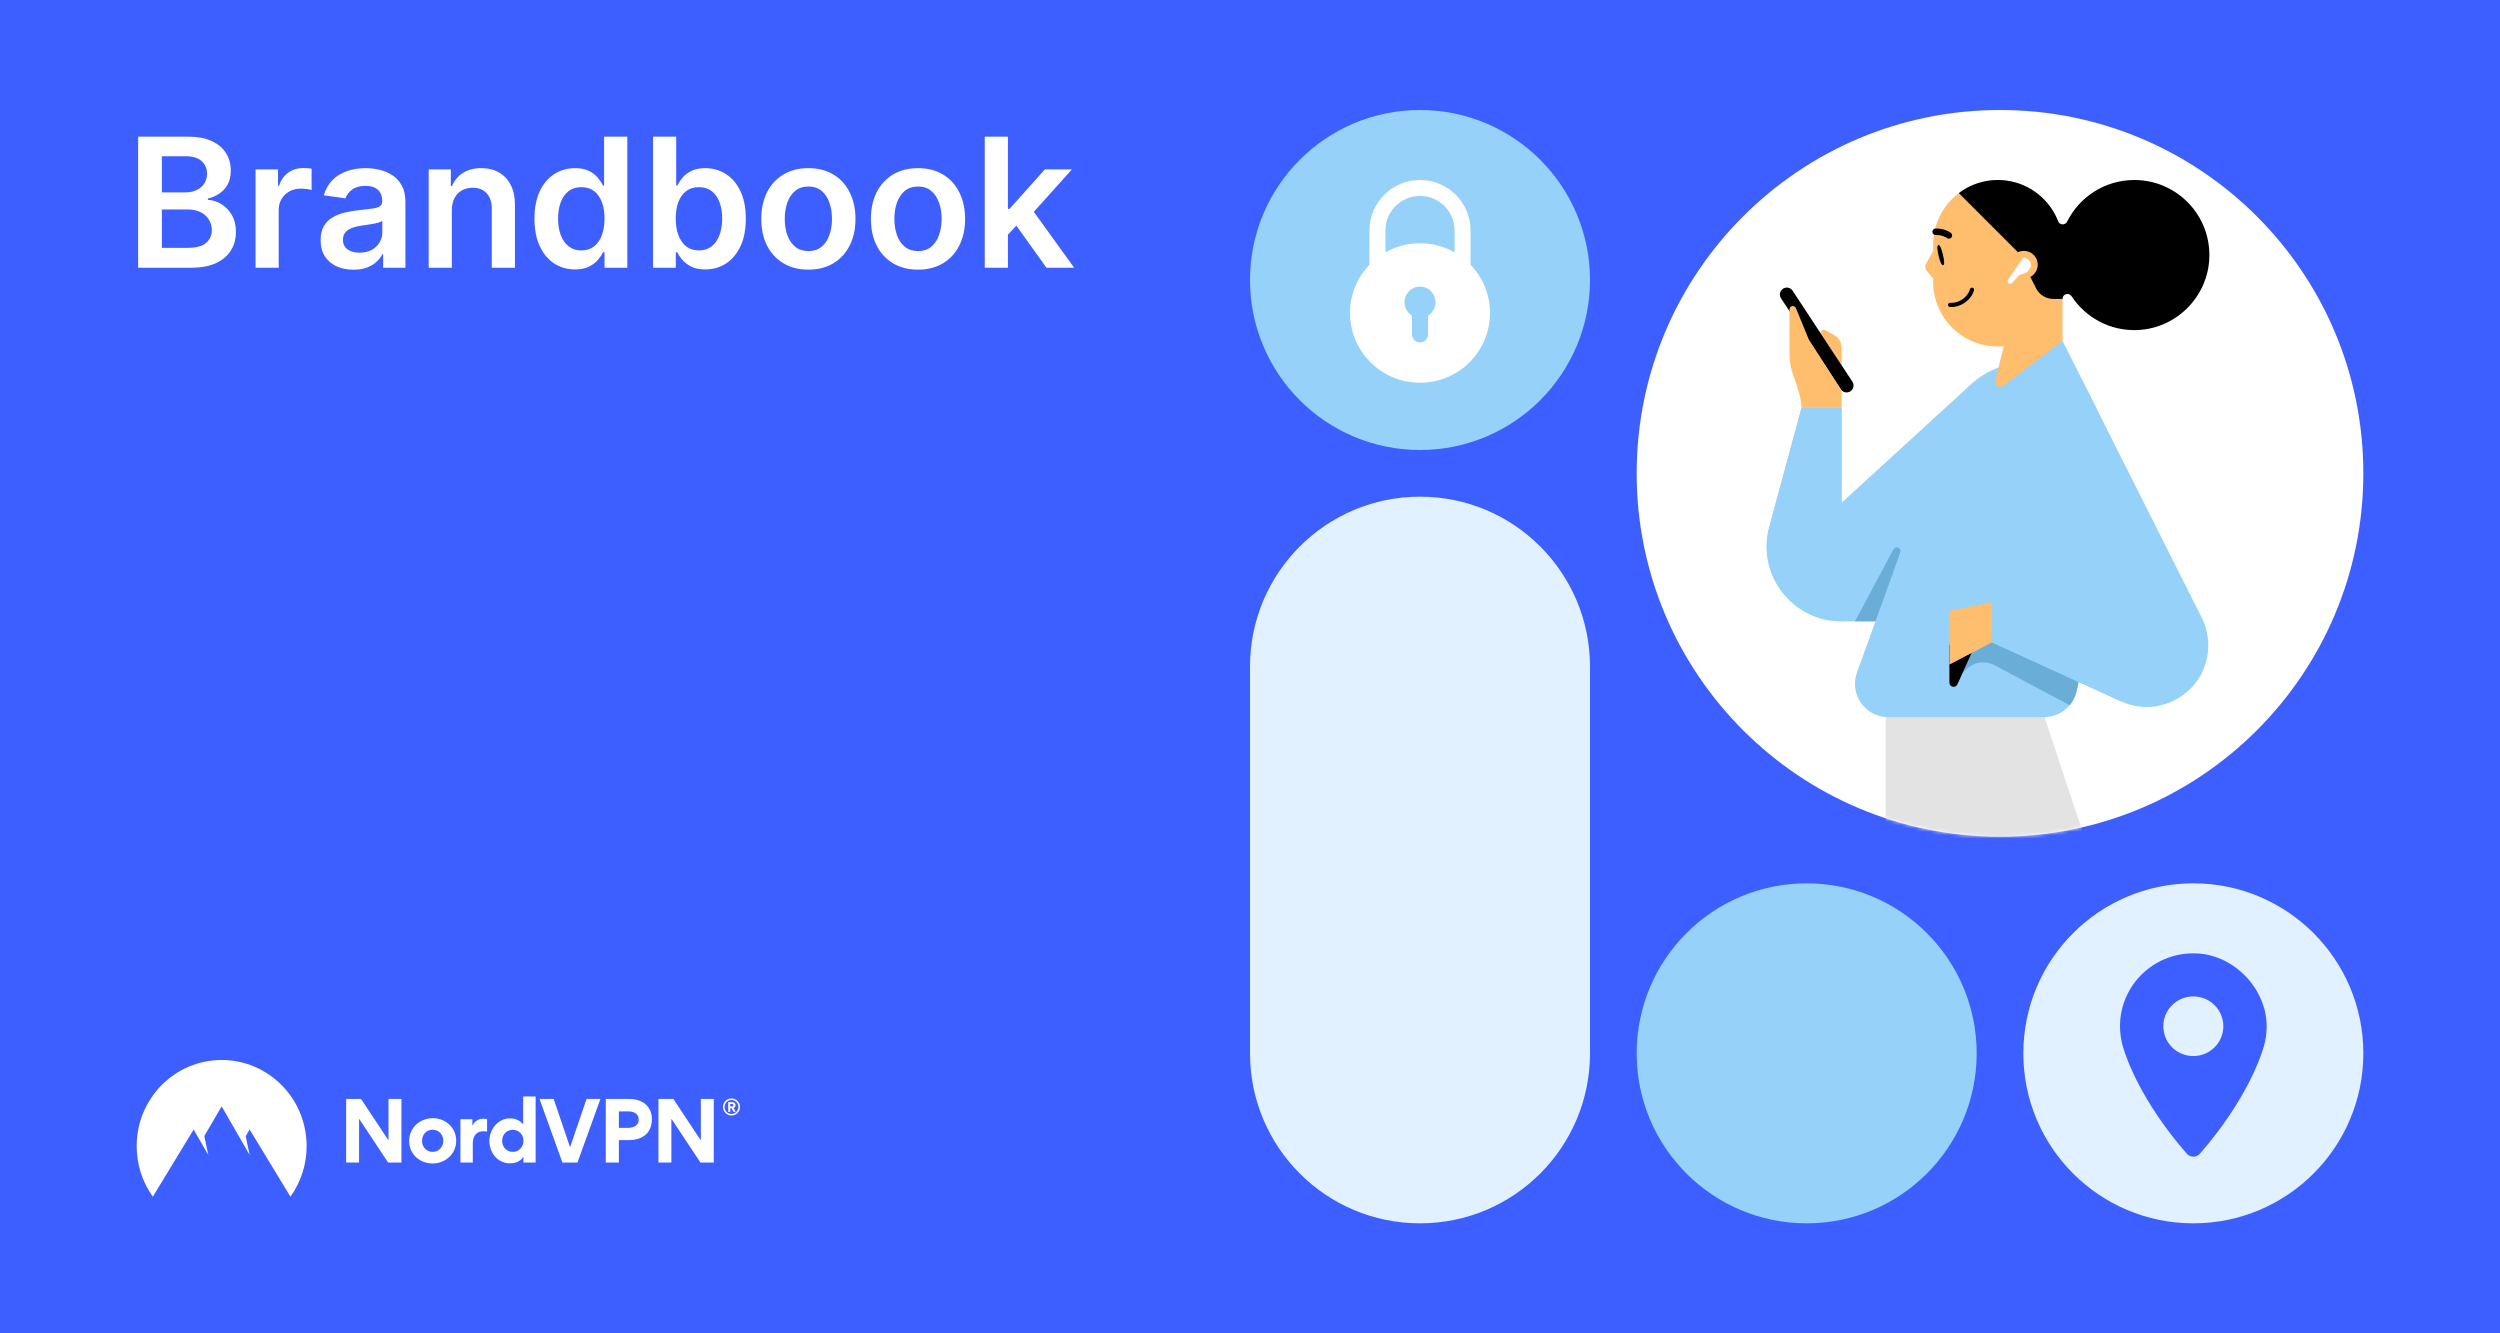
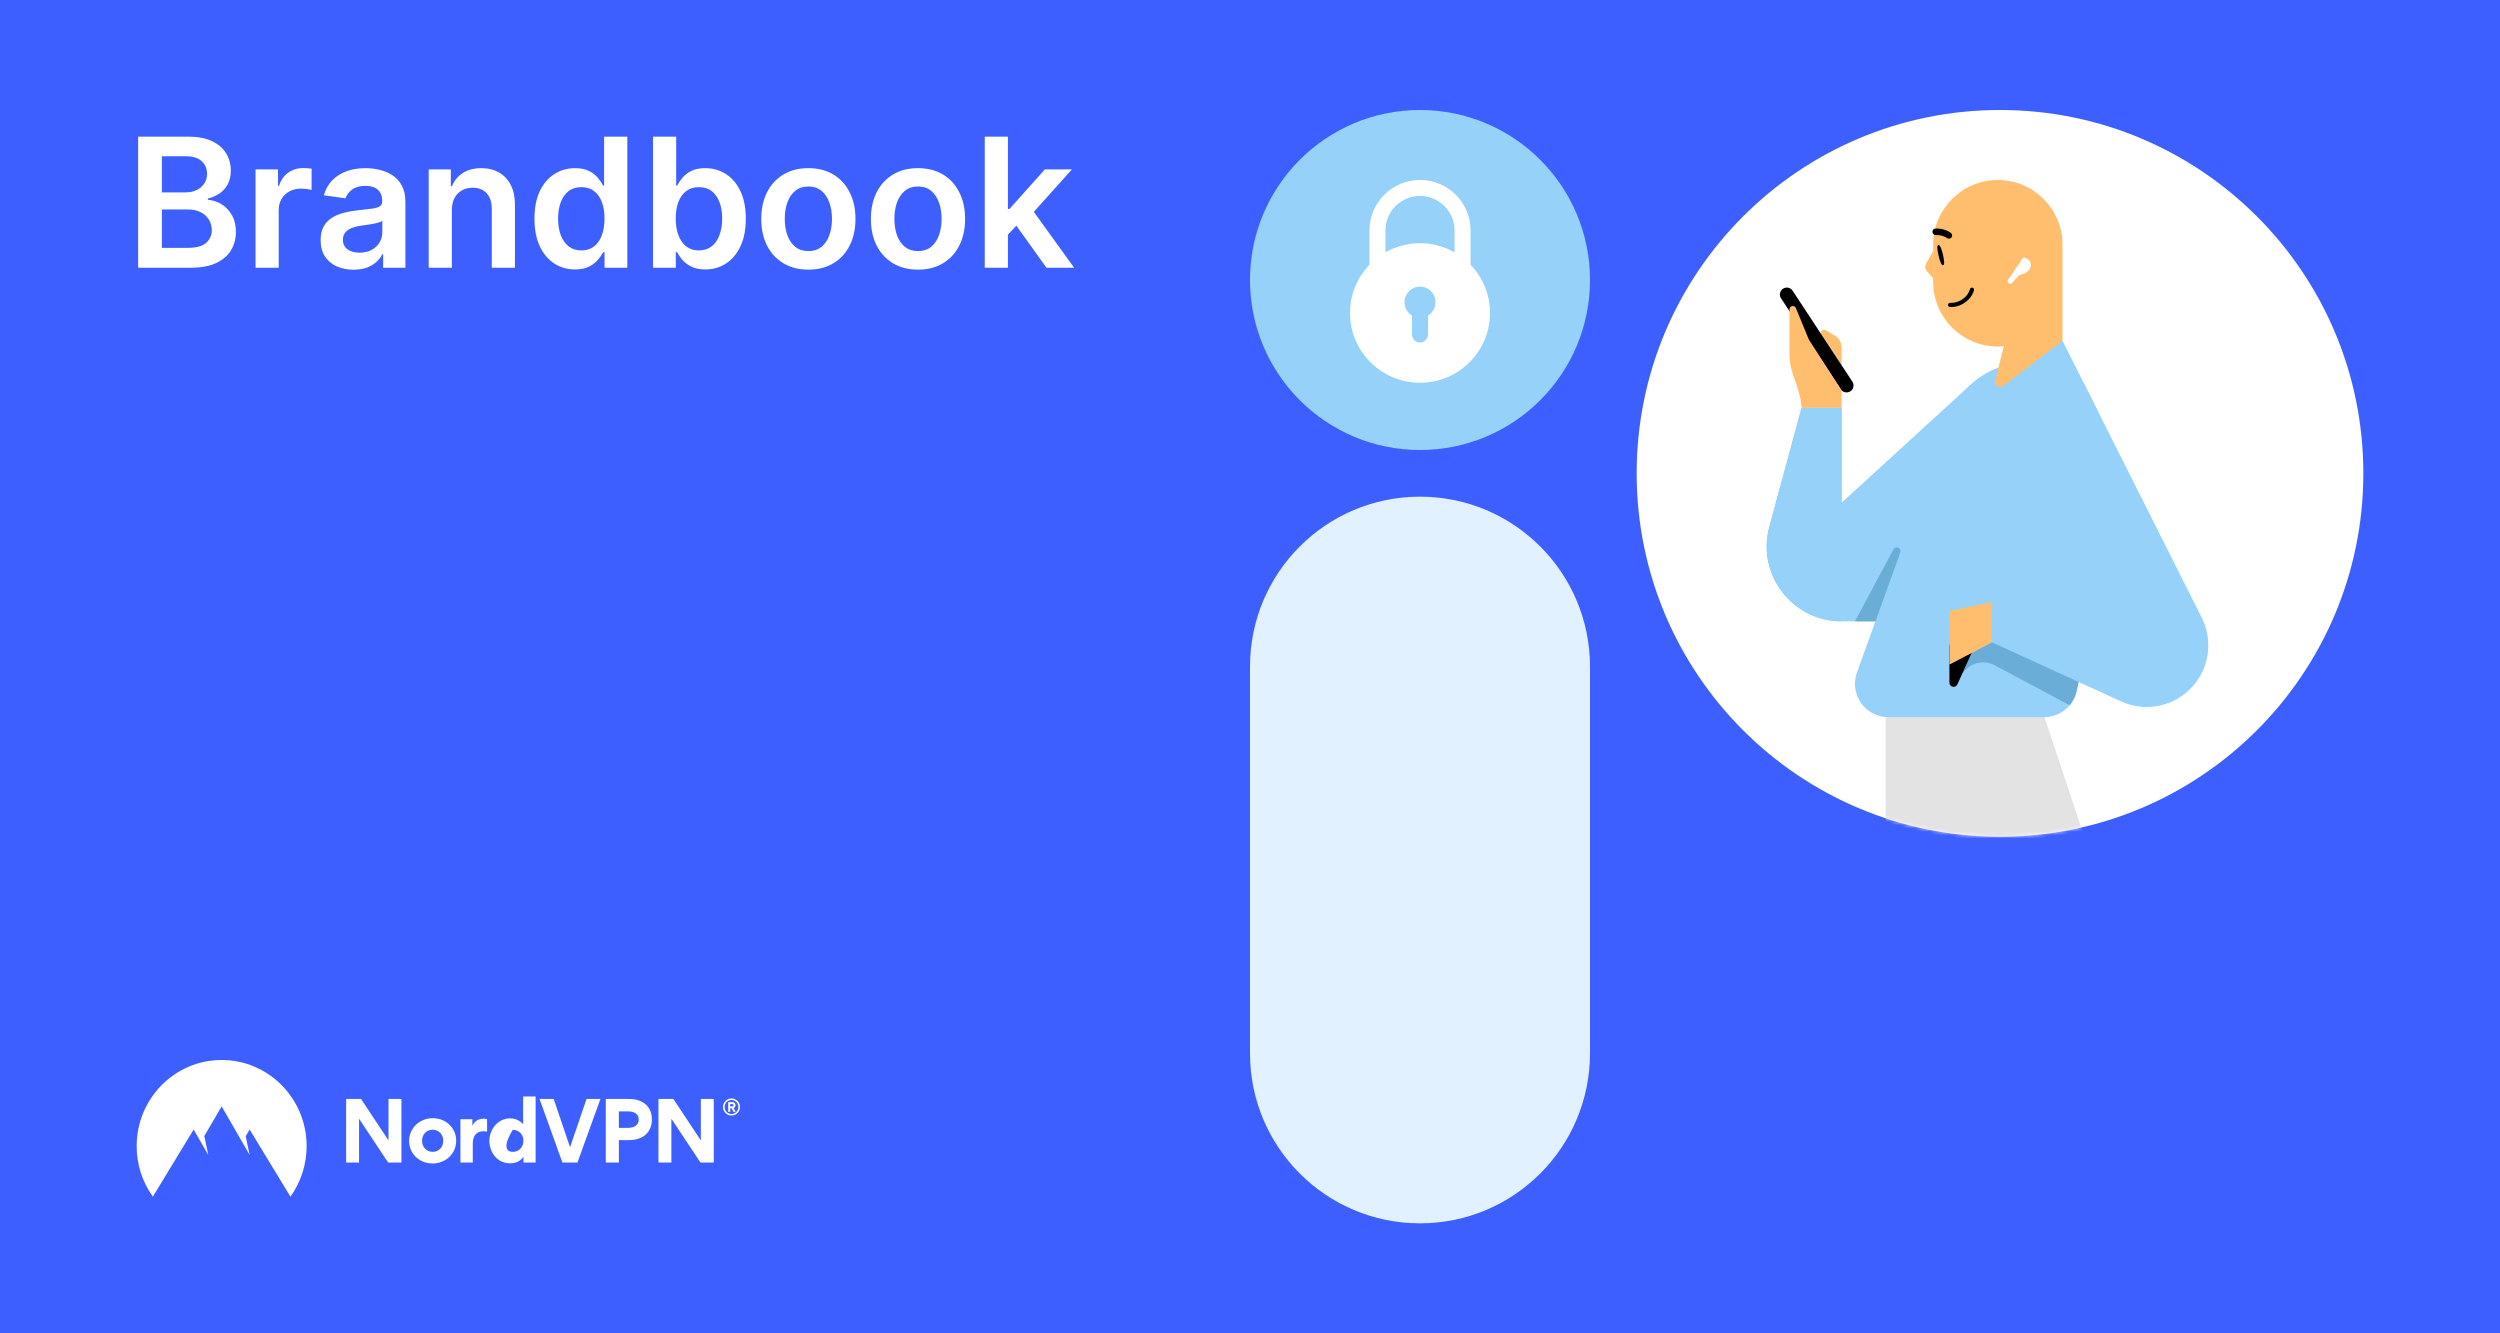
<svg xmlns="http://www.w3.org/2000/svg" width="750" height="400" viewBox="0 0 750 400" fill="none">
  <rect width="750" height="400" fill="#3E5FFF" />
  <path d="M301.761 71.061L301.741 62.673H302.855L313.451 50.828H321.571L308.537 65.341H307.097L301.761 71.061ZM295.426 80.314V41H302.375V80.314H295.426ZM313.931 80.314L304.333 66.896L309.017 62.001L322.243 80.314H313.931Z" fill="white" />
  <path d="M275.399 80.89C272.519 80.89 270.024 80.257 267.912 78.99C265.8 77.723 264.162 75.95 262.998 73.672C261.846 71.394 261.27 68.732 261.27 65.687C261.27 62.641 261.846 59.972 262.998 57.682C264.162 55.391 265.8 53.612 267.912 52.345C270.024 51.078 272.519 50.445 275.399 50.445C278.278 50.445 280.773 51.078 282.885 52.345C284.997 53.612 286.628 55.391 287.78 57.682C288.945 59.972 289.527 62.641 289.527 65.687C289.527 68.732 288.945 71.394 287.78 73.672C286.628 75.95 284.997 77.723 282.885 78.99C280.773 80.257 278.278 80.89 275.399 80.89ZM275.437 75.323C276.998 75.323 278.304 74.894 279.353 74.037C280.402 73.167 281.183 72.002 281.695 70.543C282.22 69.084 282.482 67.459 282.482 65.667C282.482 63.863 282.22 62.231 281.695 60.772C281.183 59.301 280.402 58.13 279.353 57.259C278.304 56.389 276.998 55.954 275.437 55.954C273.837 55.954 272.506 56.389 271.444 57.259C270.395 58.13 269.608 59.301 269.083 60.772C268.571 62.231 268.315 63.863 268.315 65.667C268.315 67.459 268.571 69.084 269.083 70.543C269.608 72.002 270.395 73.167 271.444 74.037C272.506 74.894 273.837 75.323 275.437 75.323Z" fill="white" />
  <path d="M242.51 80.89C239.631 80.89 237.135 80.257 235.024 78.99C232.912 77.723 231.274 75.95 230.11 73.672C228.958 71.394 228.382 68.732 228.382 65.687C228.382 62.641 228.958 59.972 230.11 57.682C231.274 55.391 232.912 53.612 235.024 52.345C237.135 51.078 239.631 50.445 242.51 50.445C245.39 50.445 247.885 51.078 249.997 52.345C252.108 53.612 253.74 55.391 254.892 57.682C256.057 59.972 256.639 62.641 256.639 65.687C256.639 68.732 256.057 71.394 254.892 73.672C253.74 75.95 252.108 77.723 249.997 78.99C247.885 80.257 245.39 80.89 242.51 80.89ZM242.549 75.323C244.11 75.323 245.415 74.894 246.465 74.037C247.514 73.167 248.295 72.002 248.807 70.543C249.331 69.084 249.594 67.459 249.594 65.667C249.594 63.863 249.331 62.231 248.807 60.772C248.295 59.301 247.514 58.13 246.465 57.259C245.415 56.389 244.11 55.954 242.549 55.954C240.949 55.954 239.618 56.389 238.556 57.259C237.506 58.13 236.719 59.301 236.195 60.772C235.683 62.231 235.427 63.863 235.427 65.667C235.427 67.459 235.683 69.084 236.195 70.543C236.719 72.002 237.506 73.167 238.556 74.037C239.618 74.894 240.949 75.323 242.549 75.323Z" fill="white" />
  <path d="M195.907 80.314V41H202.856V55.704H203.144C203.502 54.988 204.008 54.226 204.66 53.42C205.313 52.601 206.196 51.904 207.309 51.328C208.423 50.739 209.843 50.445 211.571 50.445C213.849 50.445 215.903 51.027 217.733 52.191C219.576 53.343 221.035 55.052 222.11 57.317C223.198 59.569 223.741 62.334 223.741 65.61C223.741 68.847 223.21 71.599 222.148 73.864C221.086 76.129 219.64 77.857 217.81 79.047C215.98 80.237 213.907 80.832 211.59 80.832C209.901 80.832 208.5 80.551 207.386 79.988C206.273 79.425 205.377 78.746 204.699 77.953C204.033 77.147 203.515 76.385 203.144 75.669H202.741V80.314H195.907ZM202.721 65.571C202.721 67.478 202.99 69.148 203.528 70.582C204.078 72.015 204.865 73.135 205.889 73.941C206.925 74.734 208.18 75.131 209.651 75.131C211.187 75.131 212.473 74.722 213.51 73.903C214.546 73.071 215.327 71.938 215.852 70.505C216.389 69.059 216.658 67.414 216.658 65.571C216.658 63.741 216.396 62.116 215.871 60.695C215.346 59.275 214.566 58.161 213.529 57.355C212.492 56.549 211.2 56.146 209.651 56.146C208.167 56.146 206.906 56.536 205.87 57.317C204.833 58.097 204.046 59.192 203.508 60.599C202.984 62.007 202.721 63.664 202.721 65.571Z" fill="white" />
  <path d="M172.492 80.832C170.175 80.832 168.102 80.237 166.272 79.047C164.442 77.857 162.996 76.129 161.934 73.864C160.871 71.599 160.34 68.847 160.34 65.61C160.34 62.334 160.878 59.569 161.953 57.317C163.041 55.052 164.506 53.343 166.349 52.191C168.192 51.027 170.246 50.445 172.511 50.445C174.238 50.445 175.659 50.739 176.772 51.328C177.886 51.904 178.769 52.601 179.421 53.42C180.074 54.226 180.58 54.988 180.938 55.704H181.226V41H188.194V80.314H181.36V75.669H180.938C180.58 76.385 180.061 77.147 179.383 77.953C178.705 78.746 177.809 79.425 176.696 79.988C175.582 80.551 174.181 80.832 172.492 80.832ZM174.43 75.131C175.902 75.131 177.156 74.734 178.193 73.941C179.23 73.135 180.017 72.015 180.554 70.582C181.092 69.148 181.36 67.478 181.36 65.571C181.36 63.664 181.092 62.007 180.554 60.599C180.029 59.192 179.249 58.097 178.212 57.317C177.188 56.536 175.928 56.146 174.43 56.146C172.882 56.146 171.589 56.549 170.553 57.355C169.516 58.161 168.736 59.275 168.211 60.695C167.686 62.116 167.424 63.741 167.424 65.571C167.424 67.414 167.686 69.059 168.211 70.505C168.748 71.938 169.535 73.071 170.572 73.903C171.621 74.722 172.908 75.131 174.43 75.131Z" fill="white" />
  <path d="M135.558 63.038V80.314H128.609V50.829H135.251V55.839H135.596C136.275 54.188 137.356 52.876 138.841 51.904C140.338 50.931 142.187 50.445 144.388 50.445C146.423 50.445 148.196 50.88 149.706 51.75C151.229 52.62 152.406 53.881 153.238 55.532C154.082 57.183 154.498 59.185 154.486 61.54V80.314H147.536V62.615C147.536 60.644 147.025 59.102 146.001 57.989C144.99 56.876 143.588 56.319 141.797 56.319C140.581 56.319 139.5 56.587 138.553 57.125C137.618 57.65 136.883 58.411 136.345 59.409C135.82 60.408 135.558 61.617 135.558 63.038Z" fill="white" />
  <path d="M106.053 80.909C104.185 80.909 102.502 80.576 101.005 79.911C99.52 79.233 98.343 78.235 97.473 76.916C96.615 75.598 96.186 73.973 96.186 72.041C96.186 70.377 96.494 69.001 97.108 67.913C97.722 66.826 98.561 65.955 99.623 65.303C100.685 64.65 101.881 64.157 103.212 63.825C104.556 63.479 105.945 63.23 107.378 63.076C109.106 62.897 110.507 62.737 111.582 62.596C112.657 62.442 113.438 62.212 113.924 61.905C114.423 61.585 114.673 61.092 114.673 60.427V60.312C114.673 58.865 114.244 57.746 113.386 56.952C112.529 56.159 111.294 55.762 109.682 55.762C107.979 55.762 106.629 56.133 105.631 56.876C104.646 57.618 103.98 58.494 103.635 59.505L97.146 58.584C97.658 56.792 98.503 55.295 99.68 54.092C100.858 52.876 102.297 51.968 103.999 51.366C105.702 50.752 107.583 50.445 109.643 50.445C111.064 50.445 112.478 50.611 113.886 50.944C115.293 51.276 116.579 51.827 117.744 52.595C118.909 53.35 119.843 54.38 120.547 55.685C121.263 56.991 121.622 58.622 121.622 60.58V80.314H114.941V76.264H114.711C114.289 77.083 113.694 77.851 112.926 78.567C112.171 79.271 111.217 79.841 110.065 80.276C108.926 80.698 107.589 80.909 106.053 80.909ZM107.858 75.803C109.253 75.803 110.462 75.528 111.486 74.978C112.51 74.415 113.297 73.672 113.847 72.751C114.41 71.829 114.692 70.825 114.692 69.737V66.263C114.474 66.442 114.103 66.608 113.578 66.762C113.066 66.915 112.491 67.049 111.851 67.165C111.211 67.28 110.577 67.382 109.95 67.472C109.323 67.561 108.779 67.638 108.319 67.702C107.282 67.843 106.354 68.073 105.535 68.393C104.716 68.713 104.07 69.161 103.596 69.737C103.123 70.3 102.886 71.03 102.886 71.925C102.886 73.205 103.353 74.171 104.287 74.824C105.222 75.477 106.412 75.803 107.858 75.803Z" fill="white" />
  <path d="M76.664 80.314V50.829H83.401V55.743H83.709C84.246 54.041 85.168 52.729 86.473 51.808C87.791 50.873 89.295 50.406 90.984 50.406C91.368 50.406 91.797 50.425 92.27 50.464C92.757 50.489 93.16 50.534 93.48 50.598V56.991C93.185 56.888 92.718 56.799 92.078 56.722C91.451 56.632 90.843 56.587 90.255 56.587C88.988 56.587 87.849 56.863 86.838 57.413C85.839 57.95 85.052 58.699 84.477 59.659C83.901 60.619 83.613 61.726 83.613 62.98V80.314H76.664Z" fill="white" />
  <path d="M41.443 80.314V41H56.493C59.334 41 61.696 41.448 63.577 42.344C65.471 43.227 66.885 44.436 67.819 45.972C68.766 47.508 69.24 49.248 69.24 51.193C69.24 52.793 68.933 54.162 68.318 55.301C67.704 56.428 66.879 57.343 65.842 58.046C64.805 58.75 63.647 59.256 62.367 59.563V59.947C63.762 60.024 65.1 60.452 66.379 61.233C67.672 62.001 68.728 63.089 69.547 64.496C70.366 65.904 70.775 67.606 70.775 69.603C70.775 71.637 70.283 73.467 69.297 75.093C68.312 76.705 66.827 77.978 64.844 78.913C62.86 79.847 60.364 80.314 57.357 80.314H41.443ZM48.565 74.363H56.224C58.81 74.363 60.672 73.871 61.811 72.885C62.962 71.887 63.538 70.607 63.538 69.046C63.538 67.881 63.25 66.832 62.675 65.898C62.099 64.951 61.28 64.208 60.217 63.671C59.155 63.121 57.888 62.845 56.416 62.845H48.565V74.363ZM48.565 57.72H55.61C56.839 57.72 57.946 57.496 58.931 57.048C59.917 56.587 60.691 55.941 61.254 55.109C61.83 54.265 62.118 53.267 62.118 52.115C62.118 50.592 61.58 49.338 60.505 48.352C59.443 47.367 57.863 46.874 55.764 46.874H48.565V57.72Z" fill="white" />
  <g clip-path="url(#clip0_1243_1825)">
    <path fill-rule="evenodd" clip-rule="evenodd" d="M219.446 334.656C218.034 334.656 216.901 333.51 216.901 332.094C216.901 330.687 218.034 329.531 219.446 329.531C220.858 329.531 222 330.687 222 332.094C222 333.51 220.858 334.656 219.446 334.656ZM219.446 329.997C218.304 329.997 217.384 330.929 217.384 332.094C217.384 333.259 218.304 334.19 219.446 334.19C220.579 334.19 221.517 333.259 221.517 332.094C221.517 330.929 220.579 329.997 219.446 329.997ZM219.065 332.504V333.557H218.462V330.631H219.613C220.18 330.631 220.653 330.929 220.653 331.553C220.653 331.991 220.421 332.261 220.096 332.392L220.7 333.557H220.04L219.511 332.504H219.065ZM220.04 331.572C220.04 331.283 219.799 331.209 219.567 331.209H219.065V331.935H219.576C219.799 331.935 220.04 331.842 220.04 331.572Z" fill="white" />
-     <path fill-rule="evenodd" clip-rule="evenodd" d="M116.433 348.75L107.715 335.604V348.75H103.84V329.689H108.32L116.554 342.129V329.689H120.429V348.75H116.433ZM122.738 342.275C122.738 338.404 125.91 335.458 129.834 335.458C133.733 335.458 136.857 338.331 136.857 342.202C136.857 346.121 133.684 349.042 129.785 349.042C125.862 349.042 122.738 346.194 122.738 342.275ZM126.613 342.226C126.613 344.198 128.042 345.561 129.81 345.561C131.577 345.561 132.982 344.198 132.982 342.226C132.982 340.278 131.553 338.915 129.785 338.915C128.017 338.915 126.613 340.278 126.613 342.226ZM146.12 335.75V339.475C145.611 339.378 145.079 339.378 144.909 339.378C143.093 339.378 141.833 340.644 141.833 343.054V348.75H138.128V335.75H141.712V337.649H141.761C142.463 336.164 143.771 335.604 145.103 335.604C145.393 335.604 145.854 335.677 146.12 335.75ZM157.032 348.75V347.095H156.984C155.773 348.872 153.835 348.993 152.963 348.993C149.21 348.993 146.812 345.731 146.812 342.226C146.812 338.939 149.307 335.507 153.012 335.507C153.763 335.507 155.555 335.653 156.887 337.235H156.935V328.934H160.689V348.75H157.032ZM157.032 342.226C157.032 340.278 155.603 338.939 153.835 338.939C152.067 338.939 150.639 340.278 150.639 342.226C150.639 344.198 152.067 345.561 153.835 345.561C155.603 345.561 157.032 344.198 157.032 342.226ZM168.718 348.75L161.864 329.689H166.103L171.019 344.173L175.959 329.689H180.125L173.247 348.75H168.718ZM195.565 335.799C195.565 340.011 192.61 342.031 188.638 342.031H185.66V348.75H181.736V329.689H188.784C192.586 329.689 195.565 331.758 195.565 335.799ZM191.617 335.897C191.617 334.046 190.067 333.413 188.445 333.413H185.66V338.355H188.469C190.019 338.355 191.617 337.674 191.617 335.897ZM210.133 348.75L201.414 335.604V348.75H197.539V329.689H202.02L210.254 342.129V329.689H214.129V348.75H210.133Z" fill="white" />
+     <path fill-rule="evenodd" clip-rule="evenodd" d="M116.433 348.75L107.715 335.604V348.75H103.84V329.689H108.32L116.554 342.129V329.689H120.429V348.75H116.433ZM122.738 342.275C122.738 338.404 125.91 335.458 129.834 335.458C133.733 335.458 136.857 338.331 136.857 342.202C136.857 346.121 133.684 349.042 129.785 349.042C125.862 349.042 122.738 346.194 122.738 342.275ZM126.613 342.226C126.613 344.198 128.042 345.561 129.81 345.561C131.577 345.561 132.982 344.198 132.982 342.226C132.982 340.278 131.553 338.915 129.785 338.915C128.017 338.915 126.613 340.278 126.613 342.226ZM146.12 335.75V339.475C145.611 339.378 145.079 339.378 144.909 339.378C143.093 339.378 141.833 340.644 141.833 343.054V348.75H138.128V335.75H141.712V337.649H141.761C142.463 336.164 143.771 335.604 145.103 335.604C145.393 335.604 145.854 335.677 146.12 335.75ZM157.032 348.75V347.095H156.984C155.773 348.872 153.835 348.993 152.963 348.993C149.21 348.993 146.812 345.731 146.812 342.226C146.812 338.939 149.307 335.507 153.012 335.507C153.763 335.507 155.555 335.653 156.887 337.235H156.935V328.934H160.689V348.75H157.032ZM157.032 342.226C157.032 340.278 155.603 338.939 153.835 338.939C150.639 344.198 152.067 345.561 153.835 345.561C155.603 345.561 157.032 344.198 157.032 342.226ZM168.718 348.75L161.864 329.689H166.103L171.019 344.173L175.959 329.689H180.125L173.247 348.75H168.718ZM195.565 335.799C195.565 340.011 192.61 342.031 188.638 342.031H185.66V348.75H181.736V329.689H188.784C192.586 329.689 195.565 331.758 195.565 335.799ZM191.617 335.897C191.617 334.046 190.067 333.413 188.445 333.413H185.66V338.355H188.469C190.019 338.355 191.617 337.674 191.617 335.897ZM210.133 348.75L201.414 335.604V348.75H197.539V329.689H202.02L210.254 342.129V329.689H214.129V348.75H210.133Z" fill="white" />
    <path fill-rule="evenodd" clip-rule="evenodd" d="M45.853 359C42.688 354.584 40.99 349.277 41 343.835C41 329.567 52.413 318 66.493 318C80.573 318 91.986 329.567 91.986 343.835C91.996 349.277 90.298 354.584 87.133 359L74.889 338.85L73.707 340.874L74.906 346.499L66.493 331.912L61.289 340.818L62.499 346.501L58.089 338.863L45.853 359Z" fill="white" />
  </g>
  <circle cx="600" cy="142" r="109" fill="white" />
-   <circle cx="542" cy="316" r="51" fill="#95D1F9" />
  <circle cx="426" cy="84" r="51" fill="#95D1F9" />
-   <circle cx="658" cy="316" r="51" fill="#E2F1FF" />
  <path d="M375 200C375 171.833 397.833 149 426 149C454.167 149 477 171.833 477 200V316C477 344.167 454.167 367 426 367C397.833 367 375 344.167 375 316V200Z" fill="#E2F1FF" />
  <mask id="mask0_1243_1825" style="mask-type:alpha" maskUnits="userSpaceOnUse" x="491" y="33" width="218" height="218">
    <circle cx="600" cy="142" r="109" fill="#3E5FFF" />
  </mask>
  <g mask="url(#mask0_1243_1825)">
    <path d="M613.223 214.929L627.162 383.285C627.763 390.532 622.02 396.74 614.725 396.74L578.19 396.74C571.299 396.74 565.709 391.175 565.709 384.303L565.709 214.923L613.217 214.923L613.223 214.929Z" fill="#E3E3E3" />
    <path d="M657.044 396.74L620.466 396.74C614.934 396.74 610.112 392.988 608.783 387.647L565.709 214.923L613.281 214.923L668.476 380.998C671.054 388.752 665.253 396.74 657.044 396.74Z" fill="#E3E3E3" />
    <path d="M540.459 122.363L552.483 122.363L552.483 150.815L591.213 115.386L591.213 186.405L552.483 186.405C537.685 186.405 526.929 172.348 530.794 158.066L540.459 122.363Z" fill="#95D1F9" />
    <path d="M569.729 166.764L570.1 165.743C570.578 164.415 568.692 163.572 568.025 164.819L556.484 186.406L571.428 186.406" fill="#6AAED8" />
    <path d="M601.135 103.882L618.75 102.253L618.75 73.404C618.75 62.691 610.064 54.004 599.351 54.004C588.638 54.004 579.951 62.691 579.951 73.404L579.951 84.558C579.951 95.975 589.767 104.925 601.135 103.877" fill="#FFBD6E" />
    <path d="M579.951 75.254L577.812 79.114C577.43 79.807 577.511 80.662 578.021 81.269L579.957 83.565L579.957 75.254L579.951 75.254Z" fill="#FFBD6E" />
    <path d="M552.482 109.581L552.482 104.292C552.482 102.743 551.649 101.314 550.3 100.556L547.612 99.04C546.784 98.572 545.886 99.534 546.408 100.33L552.482 109.581Z" fill="#FFBD6E" />
    <path d="M555.124 117.386C556.087 116.757 556.35 115.467 555.721 114.505L537.783 87.209C537.155 86.246 535.864 85.983 534.902 86.612C533.94 87.241 533.677 88.531 534.306 89.493L552.243 116.789C552.872 117.752 554.162 118.015 555.124 117.386Z" fill="black" />
    <path d="M536.834 92.814L536.834 106.253C536.834 108.435 537.232 110.601 538.001 112.644C539.06 115.455 540.457 119.67 540.457 122.357L552.482 122.357L552.482 117.143L542.672 101.915L538.769 92.433C538.35 91.417 536.84 91.712 536.84 92.814" fill="#FFBD6E" />
    <path d="M623.009 207.241L633.152 159.948C635.98 146.757 634.222 132.996 628.159 120.945L618.757 102.254L598.53 110.672C592.138 113.333 587.155 118.558 584.806 125.067L557.091 201.742C554.731 208.262 559.564 215.148 566.498 215.148L613.231 215.148C617.945 215.148 622.025 211.853 623.014 207.241" fill="#95D1F9" />
    <path d="M618.75 102.258L611.311 97.512L601.13 103.882L598.577 114.165C598.227 115.568 599.84 116.627 600.99 115.751L618.745 102.253L618.75 102.258Z" fill="#FFBD6E" />
    <path d="M552.482 122.363L552.482 186.405C537.684 186.405 526.927 172.348 530.792 158.066L540.457 122.363L552.482 122.363Z" fill="#95D1F9" />
-     <path d="M587.652 57.935L605.38 75.663L610.825 86.494C611.803 88.445 613.797 89.671 615.98 89.671L618.754 89.671C618.754 88.209 620.656 87.628 621.457 88.848C625.645 95.234 632.982 99.363 641.26 99.013C652.903 98.529 662.369 89.02 662.799 77.372C663.272 64.546 653.021 54 640.298 54C631.461 54 623.817 59.09 620.13 66.498C619.56 67.637 617.899 67.573 617.437 66.385C614.921 59.907 609.019 55.113 601.907 54.172C601.886 54.172 601.864 54.172 601.837 54.161C601.59 54.129 601.343 54.102 601.095 54.081C601.015 54.07 600.929 54.065 600.848 54.065C600.649 54.054 600.445 54.032 600.241 54.022C600.026 54.011 599.805 54.011 599.585 54.005C599.504 54.005 599.429 54.005 599.343 54.005L599.268 54.005C598.951 54.005 598.628 54.022 598.316 54.038C598.209 54.038 598.101 54.048 597.994 54.054C597.714 54.075 597.429 54.097 597.15 54.129C597.085 54.14 597.026 54.145 596.962 54.145C596.623 54.188 596.284 54.242 595.957 54.301C595.881 54.317 595.806 54.328 595.731 54.344C595.435 54.403 595.145 54.462 594.855 54.532C594.817 54.543 594.785 54.548 594.752 54.554C592.135 55.193 589.721 56.354 587.641 57.935" fill="black" />
-     <path d="M603.011 79.409C603.011 77.114 604.87 75.254 607.166 75.254C609.461 75.254 611.321 77.114 611.321 79.409C611.321 81.705 609.461 83.565 607.166 83.565C604.87 83.565 603.011 81.705 603.011 79.409Z" fill="#FFBD6E" />
    <path d="M584.833 192.667L584.833 203.966C584.833 205.509 586.94 205.96 587.574 204.552L588.246 203.063C589.999 199.187 594.659 197.591 598.416 199.591L620.885 211.567C621.912 210.347 622.659 208.879 623.009 207.24L628.062 183.685L584.838 192.667L584.833 192.667Z" fill="#6AAED8" />
    <path d="M584.83 193.485L584.83 204.805C584.83 206.139 586.647 206.531 587.201 205.316L594.866 188.432L584.835 193.485L584.83 193.485Z" fill="black" />
    <path d="M584.834 183.277L584.834 199.377L597.59 192.695L597.59 180.6L584.834 183.277Z" fill="#FFBD6E" />
    <path d="M596.457 129.862L625.328 115.338L660.51 185.287C661.806 187.862 662.483 190.711 662.483 193.592C662.483 207.058 648.55 216.002 636.31 210.401L597.581 192.689L597.581 180.595L619.652 175.967L596.457 129.857L596.457 129.862Z" fill="#95D1F9" />
    <path d="M584.659 71.605C584.954 71.605 585.25 71.47 585.444 71.212C585.766 70.782 585.68 70.175 585.25 69.852C585.175 69.793 583.352 68.439 580.649 68.562C580.111 68.584 579.692 69.041 579.719 69.578C579.746 70.116 580.192 70.535 580.735 70.508C582.713 70.417 584.067 71.4 584.078 71.411C584.25 71.54 584.454 71.599 584.659 71.599" fill="black" />
    <path d="M581.575 76.683C581.967 78.355 582.451 79.667 582.94 79.554C583.429 79.441 583.268 78.049 582.876 76.377C582.483 74.705 581.999 73.394 581.51 73.507C581.021 73.619 581.182 75.012 581.575 76.683Z" fill="black" />
    <path d="M585.058 90.842C585.182 90.852 585.305 90.858 585.434 90.858C587.918 90.858 590.358 89.052 590.998 86.746C591.073 86.477 591.32 86.289 591.6 86.289C591.654 86.289 591.713 86.294 591.767 86.31C591.928 86.353 592.062 86.461 592.143 86.606C592.223 86.751 592.245 86.918 592.202 87.079C591.422 89.896 588.45 92.105 585.44 92.105C585.284 92.105 585.123 92.1 584.967 92.089C584.623 92.062 584.37 91.761 584.397 91.422C584.424 91.1 584.703 90.847 585.063 90.847L585.058 90.842Z" fill="black" />
-     <path d="M619.656 175.967C619.656 189.433 636.314 210.402 636.314 210.402L597.585 192.69L597.585 180.596L619.656 175.967Z" fill="#95D1F9" />
    <path d="M608.897 80.686L609.043 80.432C609.585 79.494 609.206 78.262 608.195 77.678L607.701 77.393C607.354 77.193 606.918 77.278 606.71 77.587L602.395 84.012C602.168 84.353 602.298 84.822 602.679 85.041C602.991 85.222 603.383 85.173 603.61 84.925L605.664 82.665C605.748 82.573 605.854 82.507 605.973 82.471L607.028 82.152C607.83 81.904 608.492 81.387 608.897 80.686Z" fill="white" />
  </g>
  <path d="M436.365 79.27L436.365 69.109C436.365 63.416 431.716 58.783 426.002 58.783C420.289 58.783 415.64 63.416 415.64 69.109L415.64 79.27C413.788 80.481 412.162 82.009 410.84 83.776L410.84 69.109C410.84 60.778 417.642 54 426.002 54C434.363 54 441.166 60.778 441.166 69.109L441.166 83.776C439.844 82.009 438.218 80.483 436.366 79.27L436.365 79.27Z" fill="white" />
  <path fill-rule="evenodd" clip-rule="evenodd" d="M425.999 114.828C414.402 114.828 405 105.458 405 93.901C405 82.343 414.401 72.974 425.999 72.974C437.598 72.974 447 82.343 447 93.901C447 105.458 437.597 114.828 425.999 114.828ZM426.001 85.98C423.437 85.98 421.359 88.079 421.359 90.668L421.361 90.668C421.361 92.365 422.254 93.853 423.591 94.675L423.591 100.297C423.591 101.636 424.676 102.733 426.001 102.733C427.327 102.733 428.412 101.636 428.412 100.297L428.412 94.675C429.749 93.853 430.642 92.365 430.642 90.668C430.642 88.079 428.564 85.98 426.001 85.98Z" fill="white" />
  <path d="M659.313 286.038C646.565 285.299 636 295.361 636 307.869C636 309.955 636.292 311.974 636.846 313.887C636.857 313.915 636.864 313.957 636.885 314.014C636.896 314.042 636.903 314.077 636.914 314.12C636.939 314.205 636.967 314.293 636.992 314.374C636.989 314.378 636.992 314.378 636.992 314.385C637.814 317.167 642.219 330.287 656.038 346.112C657.069 347.296 658.929 347.296 659.964 346.112C673.783 330.287 678.188 317.167 679.01 314.385C679.01 314.382 679.013 314.382 679.01 314.374C679.042 314.275 679.067 314.194 679.088 314.12C679.099 314.077 679.106 314.042 679.117 314.014C679.134 313.957 679.145 313.915 679.156 313.887C679.682 312.059 679.974 310.139 679.998 308.152C680.141 296.959 670.557 286.689 659.32 286.038H659.313ZM657.997 316.817C653.023 316.817 648.994 312.812 648.994 307.866C648.994 302.92 653.023 298.925 657.997 298.925C662.972 298.925 667.001 302.93 667.001 307.866C667.001 312.801 662.972 316.817 657.997 316.817Z" fill="#3E5FFF" />
  <defs>
    <clipPath id="clip0_1243_1825">
      <rect width="181" height="41" fill="white" transform="translate(41 318)" />
    </clipPath>
  </defs>
</svg>